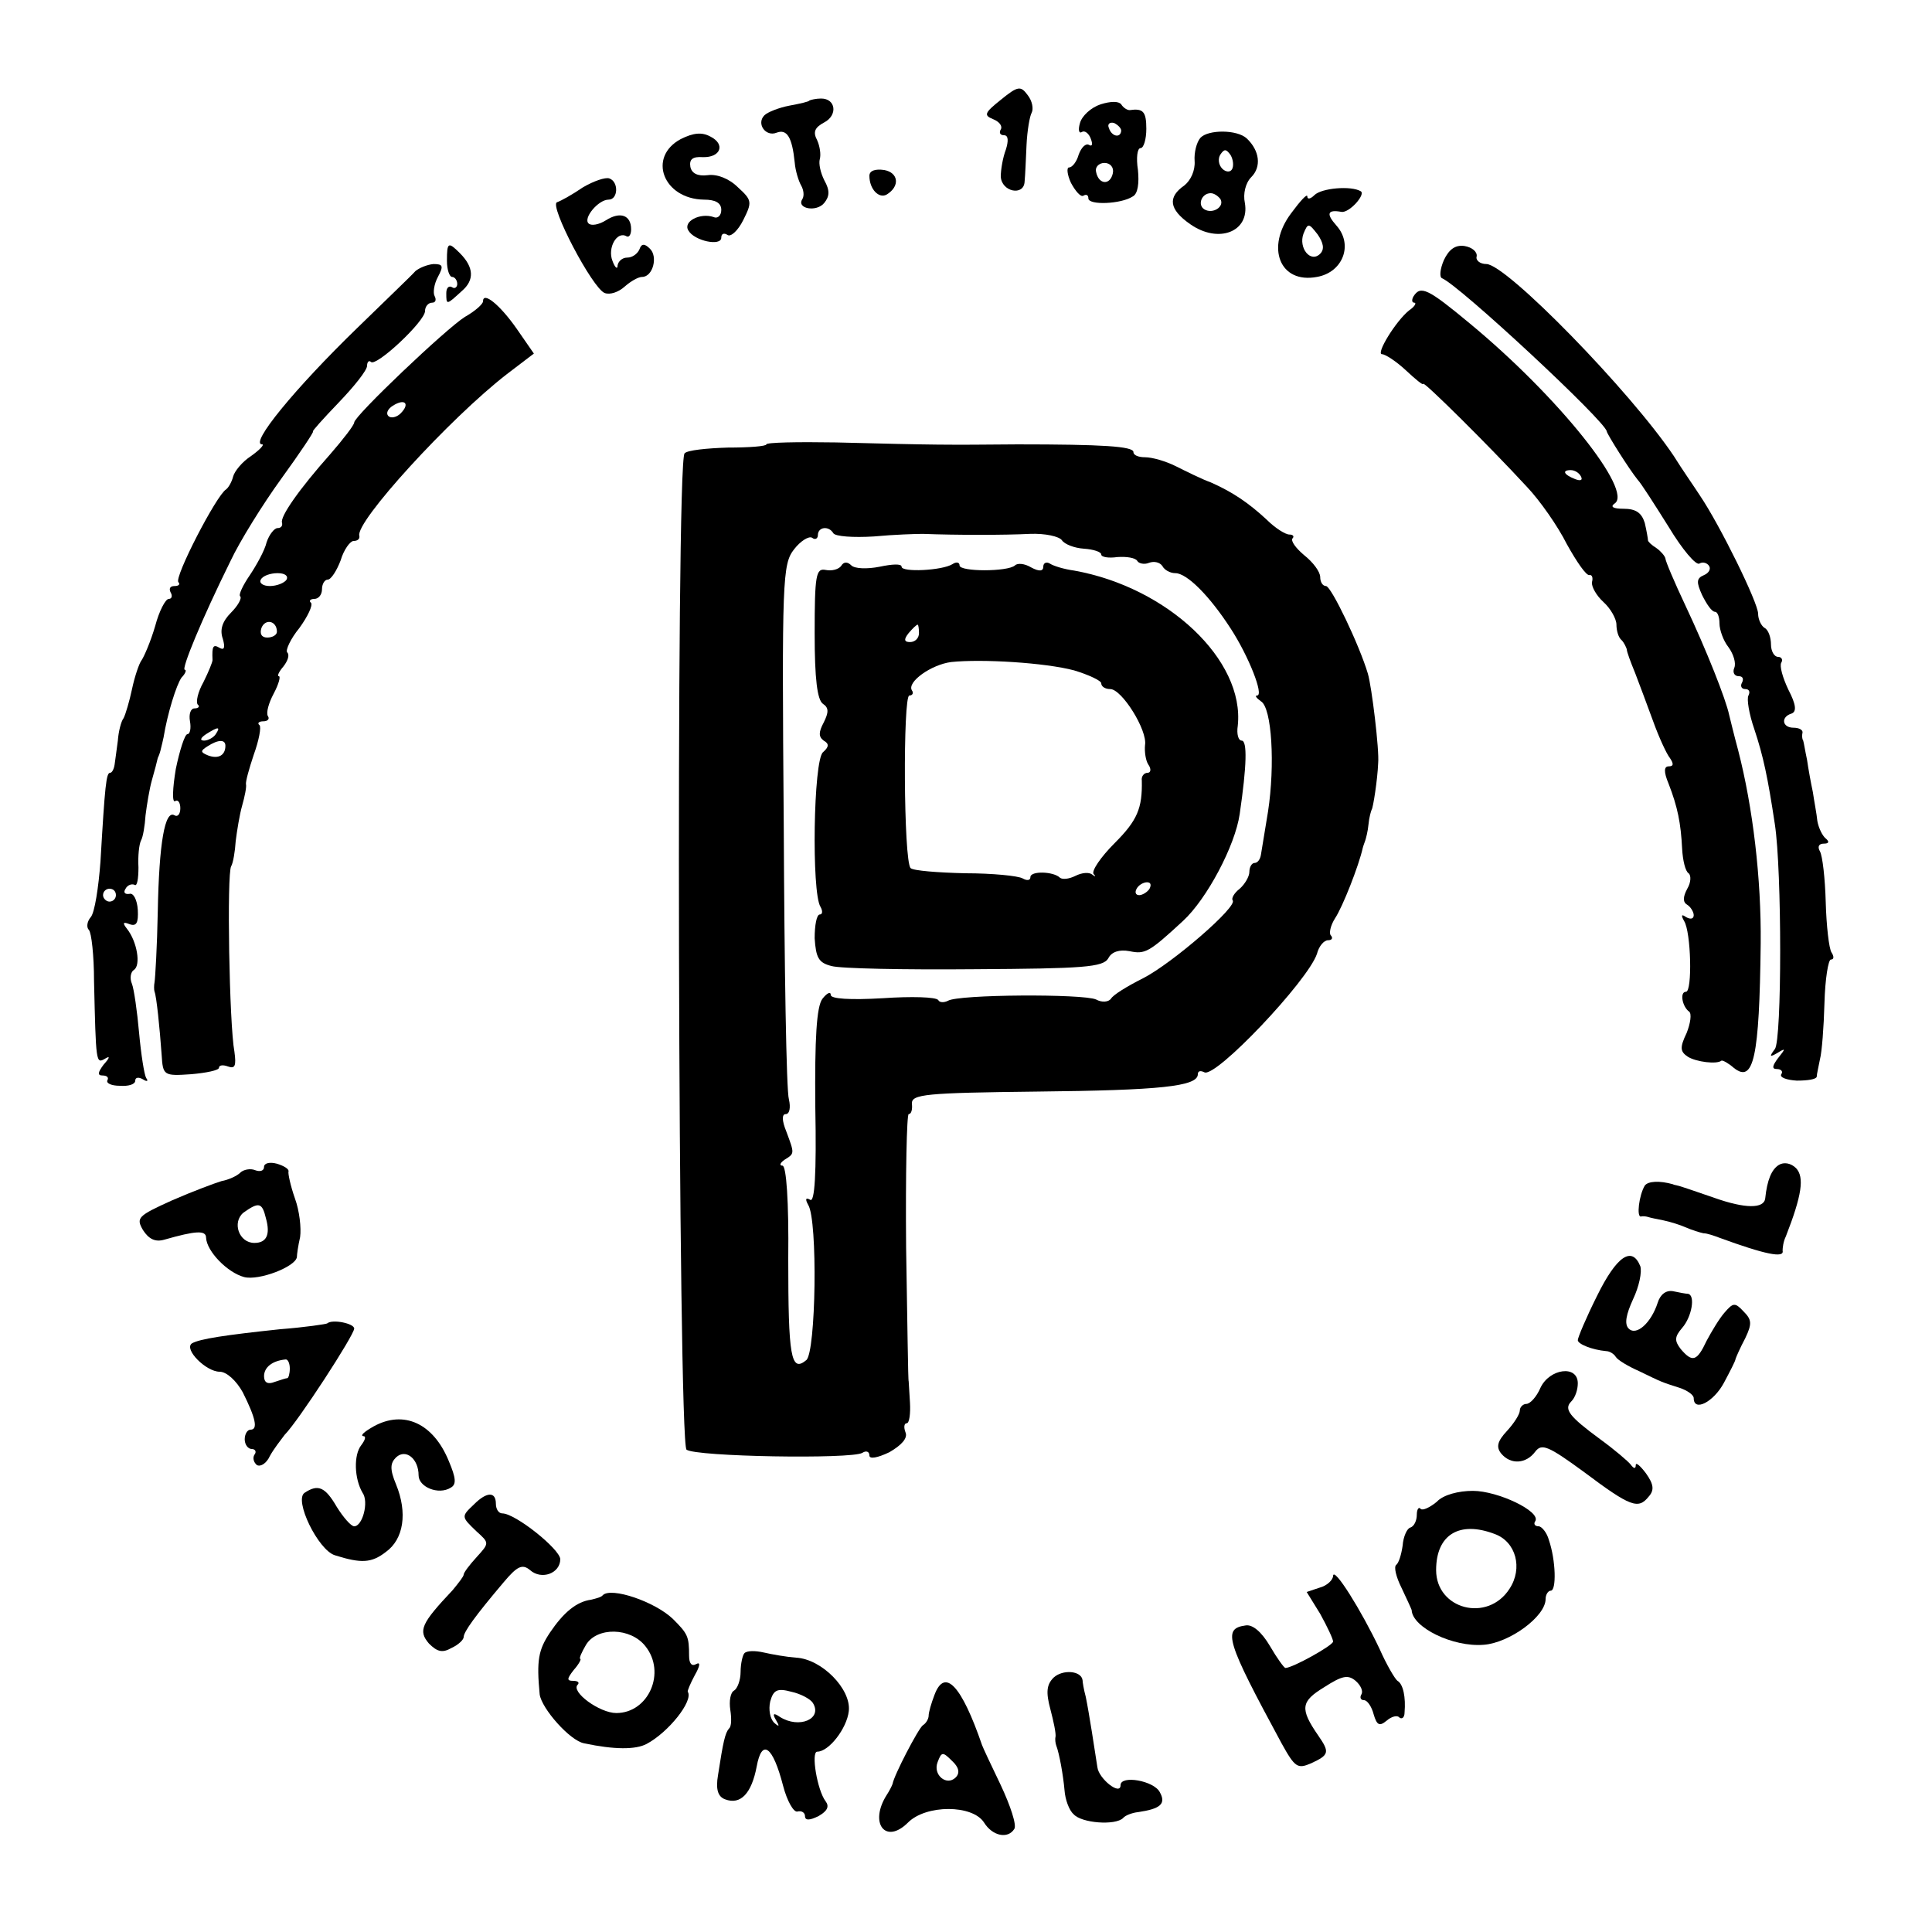
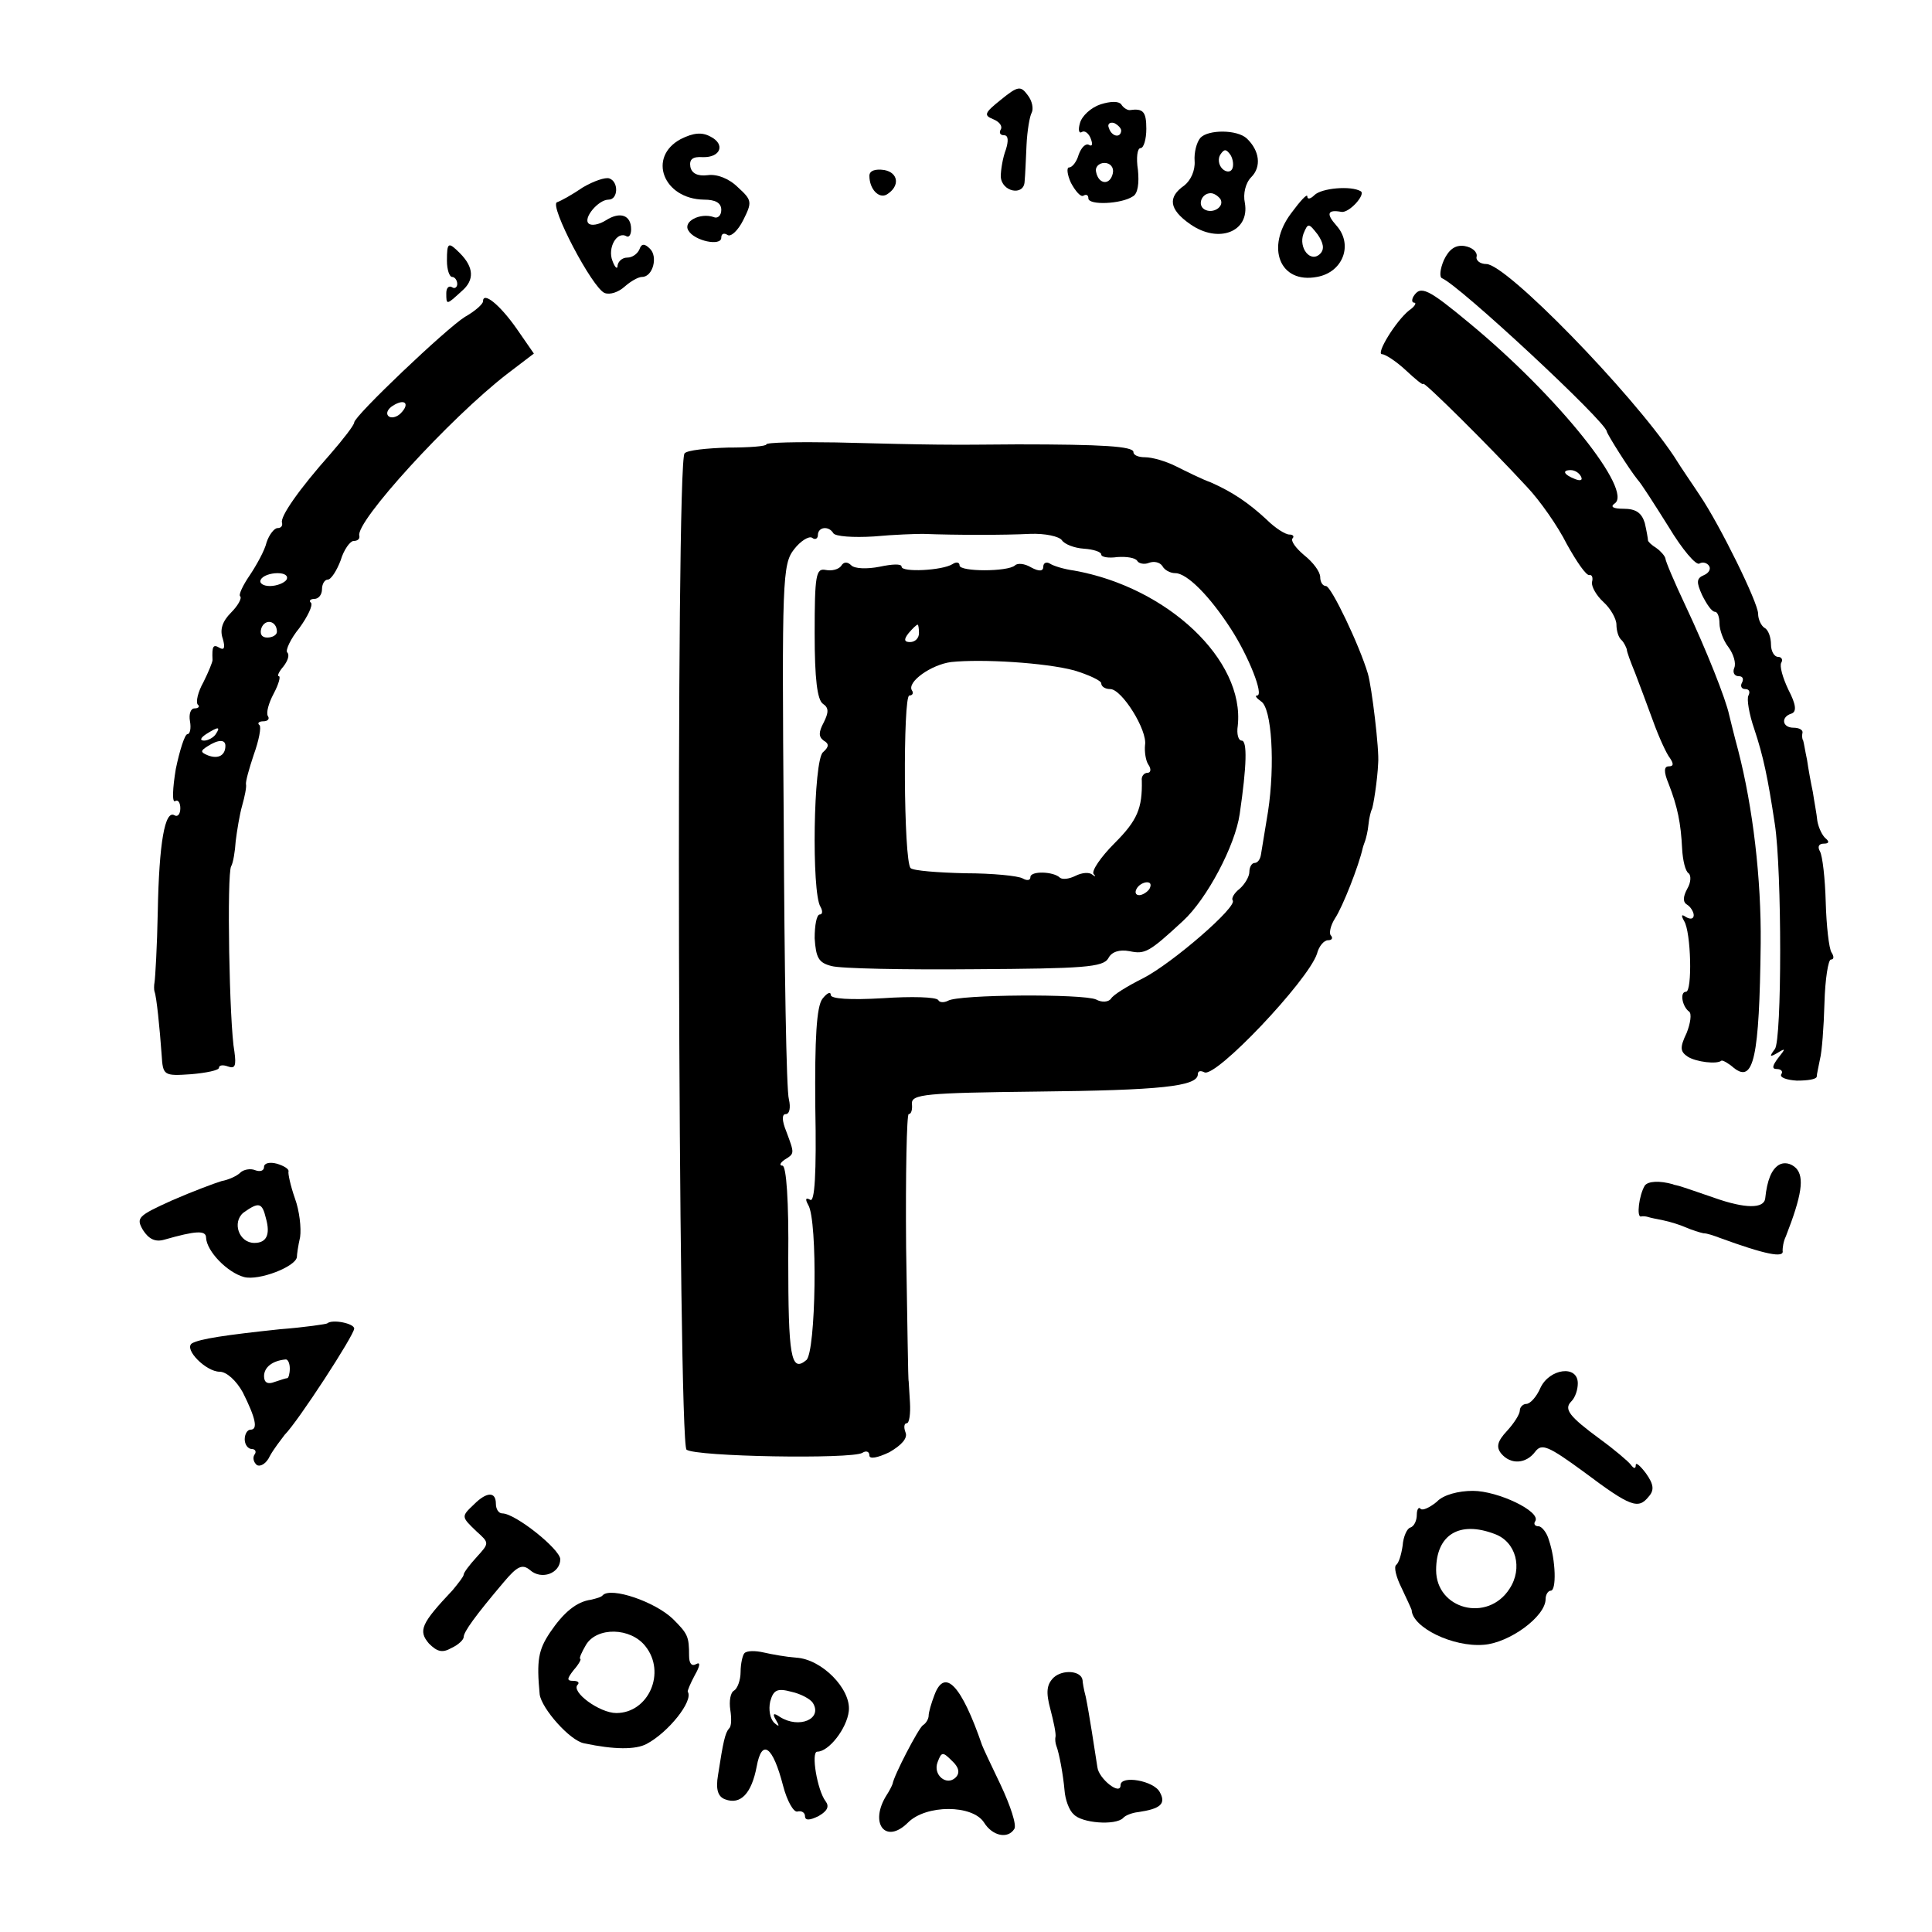
<svg xmlns="http://www.w3.org/2000/svg" version="1.0" width="300pt" height="300pt" viewBox="0 0 300 300" preserveAspectRatio="xMidYMid meet">
  <g transform="translate(0,300) scale(0.1,-0.1)" fill="#000000" stroke="none">
    <path d="M1554 2845 c-25 -20 -27 -24 -12 -30 10 -4 15 -11 12 -16 -3 -5 -1 -9 5 -9 7 0 7 -9 3 -22 -5 -13 -8 -32 -8 -42 1 -24 36 -31 37 -8 1 10 2 35 3 57 1 22 5 45 8 50 3 6 1 18 -6 27 -11 15 -15 15 -42 -7z" />
-     <path d="M1257 2844 c-1 -2 -15 -5 -31 -8 -16 -3 -34 -10 -39 -15 -13 -13 2 -34 19 -27 16 6 24 -7 28 -46 1 -13 6 -29 10 -36 4 -7 5 -16 2 -21 -10 -15 22 -21 34 -6 8 10 9 19 0 35 -6 12 -9 26 -7 33 2 7 0 20 -4 29 -7 13 -4 20 11 28 21 11 18 37 -5 37 -8 0 -16 -2 -18 -3z" />
    <path d="M1709 2838 c-15 -5 -29 -18 -32 -29 -3 -10 -2 -17 3 -14 4 3 11 -2 14 -11 3 -8 2 -12 -3 -9 -5 3 -12 -4 -16 -15 -3 -11 -10 -20 -15 -20 -4 0 -3 -11 3 -24 7 -13 15 -22 19 -20 5 3 8 1 8 -4 0 -11 51 -9 69 3 8 4 10 21 8 41 -3 19 -1 34 4 34 5 0 9 14 9 30 0 27 -5 32 -26 29 -4 0 -10 4 -13 9 -4 5 -16 5 -32 0z m32 -41 c-1 -12 -15 -9 -19 4 -3 6 1 10 8 8 6 -3 11 -8 11 -12z m-13 -66 c-4 -19 -22 -18 -26 2 -2 7 4 14 13 14 9 0 15 -7 13 -16z" />
    <path d="M1057 2784 c-52 -28 -27 -93 36 -94 18 0 27 -5 27 -16 0 -9 -6 -14 -12 -11 -21 7 -48 -7 -39 -21 9 -16 51 -25 51 -11 0 6 4 8 10 4 5 -3 16 7 24 23 14 28 14 31 -8 51 -14 14 -33 21 -47 19 -16 -2 -25 3 -27 13 -2 12 4 16 19 15 28 -1 36 20 12 32 -13 7 -26 6 -46 -4z" />
    <path d="M1864 2786 c-6 -7 -10 -23 -9 -36 1 -15 -6 -30 -16 -38 -26 -18 -24 -37 9 -60 44 -31 93 -12 85 33 -3 14 1 31 10 40 16 16 13 41 -7 60 -15 14 -60 14 -72 1z m49 -49 c-3 -5 -10 -4 -15 1 -6 6 -7 16 -3 22 6 9 9 9 16 -1 4 -7 5 -17 2 -22z m-18 -46 c7 -12 -12 -24 -25 -16 -11 7 -4 25 10 25 5 0 11 -4 15 -9z" />
    <path d="M1350 2727 c0 -21 15 -36 27 -29 21 13 18 34 -4 38 -14 2 -23 -1 -23 -9z" />
    <path d="M905 2709 c-16 -11 -34 -21 -40 -23 -13 -4 55 -134 74 -141 8 -3 21 1 31 10 9 8 21 15 27 15 17 0 25 32 12 44 -8 8 -13 8 -16 -1 -3 -7 -11 -13 -19 -13 -8 0 -14 -6 -15 -12 0 -7 -4 -4 -8 7 -8 20 7 47 22 38 4 -2 7 3 7 11 0 22 -17 28 -39 14 -11 -7 -23 -9 -27 -5 -9 8 15 37 31 37 15 0 16 28 1 33 -6 2 -24 -4 -41 -14z" />
    <path d="M2041 2697 c-6 -6 -11 -7 -11 -2 0 5 -11 -7 -25 -26 -40 -53 -18 -110 40 -99 40 7 57 50 30 80 -16 18 -14 25 8 21 12 -2 38 27 30 32 -15 9 -61 5 -72 -6z m9 -91 c-15 -15 -34 9 -26 31 7 17 8 17 22 -1 9 -13 11 -23 4 -30z" />
    <path d="M694 2595 c0 -14 4 -25 8 -25 4 0 8 -5 8 -11 0 -5 -4 -8 -8 -5 -5 3 -9 -1 -9 -9 0 -19 0 -19 24 3 20 17 19 37 -3 59 -18 18 -20 17 -20 -12z" />
    <path d="M2242 2596 c-6 -14 -7 -26 -3 -28 26 -10 255 -223 256 -238 1 -5 35 -59 48 -75 5 -5 26 -38 48 -73 21 -35 43 -61 48 -57 5 3 12 1 15 -4 3 -5 -1 -11 -8 -14 -12 -5 -12 -11 -3 -31 7 -14 15 -26 20 -26 4 0 7 -8 7 -18 0 -10 6 -27 14 -37 8 -11 12 -25 9 -32 -3 -7 0 -13 7 -13 6 0 8 -4 5 -10 -3 -5 -1 -10 5 -10 6 0 8 -4 5 -10 -3 -5 1 -29 9 -52 14 -42 21 -75 32 -148 11 -72 11 -335 0 -349 -9 -12 -8 -13 4 -6 13 8 13 7 1 -8 -9 -12 -10 -17 -2 -17 7 0 10 -4 7 -8 -3 -5 8 -9 24 -10 17 0 30 2 31 6 0 4 3 16 5 27 3 11 6 50 7 87 1 38 6 68 10 68 5 0 5 5 1 11 -4 6 -8 42 -9 78 -1 37 -5 72 -9 79 -4 7 -2 12 6 12 8 0 9 3 3 8 -5 4 -11 16 -13 27 -1 11 -5 31 -7 45 -3 14 -7 36 -9 50 -3 14 -5 27 -6 30 -2 3 -2 8 -1 13 0 4 -6 7 -14 7 -18 0 -20 17 -3 22 8 3 7 14 -5 37 -9 19 -14 37 -11 42 3 5 0 9 -5 9 -6 0 -11 9 -11 19 0 11 -4 23 -10 26 -5 3 -10 13 -10 22 0 17 -59 137 -90 183 -9 14 -28 41 -41 62 -67 100 -260 298 -291 298 -10 0 -17 6 -15 12 1 7 -7 14 -19 16 -14 2 -24 -5 -32 -22z" />
-     <path d="M645 2579 c-5 -6 -46 -45 -90 -88 -98 -95 -168 -181 -148 -181 4 0 -3 -8 -17 -18 -14 -9 -26 -24 -28 -32 -2 -8 -7 -17 -11 -20 -15 -9 -81 -137 -74 -144 3 -3 1 -6 -6 -6 -7 0 -9 -4 -6 -10 3 -5 2 -10 -3 -10 -5 0 -15 -19 -21 -42 -7 -24 -17 -47 -21 -53 -4 -5 -11 -26 -15 -45 -4 -19 -10 -39 -13 -45 -4 -5 -8 -21 -9 -35 -2 -14 -4 -31 -5 -37 -1 -7 -4 -13 -7 -13 -6 0 -8 -18 -15 -138 -3 -40 -9 -79 -15 -86 -6 -7 -7 -16 -3 -20 4 -4 8 -40 8 -79 3 -128 3 -129 17 -121 8 5 8 2 -2 -9 -9 -12 -10 -17 -2 -17 7 0 10 -3 8 -7 -3 -5 6 -9 19 -9 13 -1 24 2 24 8 0 5 5 6 12 2 6 -4 9 -3 5 2 -3 5 -8 37 -11 70 -3 34 -8 68 -11 76 -4 9 -2 19 3 22 11 7 5 44 -11 64 -7 9 -6 11 4 7 11 -4 14 2 13 22 -1 16 -7 27 -13 25 -7 -1 -10 2 -6 8 3 6 10 8 14 6 4 -3 6 10 6 27 -1 18 1 36 4 42 3 5 6 23 7 39 2 16 6 41 10 55 4 14 8 29 9 34 2 4 4 10 5 15 1 4 3 12 4 17 6 37 20 82 28 93 6 6 8 12 5 12 -6 0 26 78 71 169 14 30 50 88 79 128 29 40 51 73 49 73 -2 0 16 20 40 45 24 25 44 50 44 57 0 6 3 9 6 6 8 -8 84 63 84 79 0 7 5 13 11 13 5 0 7 4 4 10 -3 5 -1 19 5 30 9 17 8 20 -7 20 -10 -1 -22 -6 -28 -11z m-465 -969 c0 -5 -4 -10 -10 -10 -5 0 -10 5 -10 10 0 6 5 10 10 10 6 0 10 -4 10 -10z" />
    <path d="M2195 2540 c-3 -5 -3 -10 1 -10 4 0 1 -6 -8 -12 -21 -17 -52 -68 -42 -68 5 0 22 -11 37 -25 15 -14 27 -24 27 -21 0 5 103 -97 161 -160 20 -21 48 -61 62 -89 15 -27 30 -49 35 -48 4 1 6 -4 4 -11 -1 -7 7 -21 18 -31 11 -10 20 -26 20 -35 0 -9 3 -20 8 -24 4 -4 7 -11 8 -14 0 -4 6 -20 13 -37 6 -16 19 -50 28 -75 9 -25 21 -51 26 -57 6 -9 6 -13 -2 -13 -7 0 -8 -8 0 -27 14 -36 19 -61 21 -101 1 -18 5 -35 10 -38 4 -3 4 -14 -2 -24 -7 -13 -7 -21 0 -25 5 -3 10 -11 10 -16 0 -6 -5 -7 -12 -3 -7 5 -8 3 -3 -6 11 -17 13 -110 3 -110 -10 0 -6 -23 5 -31 4 -3 2 -18 -4 -33 -11 -23 -10 -29 2 -37 13 -8 45 -12 52 -6 2 1 11 -4 19 -11 31 -25 40 15 42 193 1 100 -12 211 -35 300 -6 22 -12 47 -14 55 -5 24 -35 100 -68 170 -17 36 -31 69 -31 73 -1 4 -7 11 -14 16 -8 5 -13 10 -13 12 0 2 -2 14 -5 27 -5 16 -14 22 -33 22 -16 0 -21 3 -14 8 30 19 -87 166 -225 280 -65 54 -76 59 -87 42z m260 -280 c3 -6 -1 -7 -9 -4 -18 7 -21 14 -7 14 6 0 13 -4 16 -10z" />
    <path d="M750 2532 c0 -4 -12 -15 -28 -24 -29 -18 -172 -154 -172 -164 0 -4 -17 -26 -37 -49 -48 -54 -79 -98 -75 -107 1 -5 -2 -8 -7 -8 -5 0 -13 -10 -17 -22 -3 -13 -16 -36 -26 -51 -11 -16 -18 -31 -15 -33 3 -3 -4 -15 -14 -25 -14 -14 -18 -27 -13 -41 4 -14 2 -18 -5 -14 -10 6 -12 3 -11 -19 0 -3 -6 -18 -14 -34 -9 -16 -12 -31 -9 -35 4 -3 1 -6 -5 -6 -6 0 -9 -9 -7 -20 2 -11 0 -20 -4 -20 -4 0 -12 -25 -18 -54 -5 -30 -6 -53 -1 -50 4 3 8 -2 8 -11 0 -9 -4 -14 -9 -11 -15 9 -24 -43 -26 -149 -1 -55 -4 -104 -5 -110 -1 -5 -1 -12 0 -15 3 -7 8 -56 11 -98 2 -32 3 -33 46 -30 23 2 43 6 43 10 0 4 6 5 14 2 11 -4 13 1 10 23 -8 42 -12 277 -5 288 3 5 6 23 7 39 2 16 6 41 10 55 4 14 7 29 6 33 -1 4 5 25 12 46 8 22 12 43 9 46 -4 3 -1 6 6 6 7 0 10 4 7 8 -3 5 1 20 9 35 8 15 11 27 8 27 -3 0 0 7 7 15 7 9 10 18 6 22 -3 3 5 21 19 38 13 18 21 35 18 39 -4 3 -1 6 5 6 7 0 12 7 12 15 0 8 4 15 9 15 5 0 14 14 20 30 5 17 15 30 20 30 6 0 10 3 9 8 -7 21 140 182 229 251 l42 32 -27 39 c-26 37 -52 58 -52 42z m-128 -174 c-6 -6 -15 -8 -19 -4 -4 4 -1 11 7 16 19 12 27 3 12 -12z m-177 -258 c-3 -5 -15 -10 -26 -10 -11 0 -17 5 -14 10 3 6 15 10 26 10 11 0 17 -4 14 -10z m-15 -81 c0 -5 -7 -9 -15 -9 -9 0 -12 6 -9 15 6 15 24 11 24 -6z m-95 -159 c-3 -5 -12 -10 -18 -10 -7 0 -6 4 3 10 19 12 23 12 15 0z m15 -18 c0 -15 -11 -21 -27 -15 -12 5 -12 7 -1 14 17 11 28 11 28 1z" />
    <path d="M1190 2310 c0 -3 -27 -5 -60 -5 -32 -1 -63 -4 -67 -9 -14 -13 -10 -1536 3 -1547 14 -11 256 -15 273 -5 6 4 11 2 11 -4 0 -6 12 -4 31 5 19 11 29 22 25 31 -3 8 -2 14 2 14 4 0 6 15 5 32 -1 18 -2 33 -2 33 -1 0 -2 93 -4 208 -1 114 1 207 4 207 4 0 6 7 5 16 -1 15 21 17 194 19 192 2 250 8 250 27 0 5 4 6 10 3 17 -10 161 142 175 184 3 12 11 21 17 21 6 0 8 3 5 7 -4 3 -1 16 6 27 12 18 37 82 43 109 1 4 3 9 4 12 1 3 4 14 5 25 1 11 4 21 5 23 2 2 9 46 10 72 2 20 -10 119 -16 139 -13 44 -57 136 -65 136 -5 0 -9 6 -9 14 0 8 -11 23 -25 34 -13 11 -21 22 -18 26 3 3 1 6 -5 6 -6 0 -22 10 -35 23 -28 26 -53 43 -87 58 -14 5 -38 17 -54 25 -16 8 -37 14 -48 14 -10 0 -18 3 -18 8 0 9 -48 12 -180 12 -114 -1 -124 -1 -282 3 -60 1 -108 0 -108 -3z m104 -138 c3 -5 31 -7 63 -5 32 3 66 4 76 4 52 -2 127 -2 166 0 24 1 46 -4 50 -10 4 -6 19 -12 34 -13 15 -1 27 -5 27 -9 0 -4 11 -6 25 -4 14 1 28 -1 31 -6 2 -4 11 -6 18 -3 8 3 17 1 21 -5 3 -6 12 -11 20 -11 18 0 53 -35 86 -86 28 -43 52 -104 41 -104 -4 0 -1 -4 6 -9 17 -10 22 -99 11 -171 -5 -30 -10 -61 -11 -67 -1 -7 -5 -13 -10 -13 -4 0 -8 -6 -8 -14 0 -7 -7 -19 -15 -26 -9 -7 -13 -15 -11 -18 9 -9 -94 -98 -139 -121 -24 -12 -47 -26 -50 -32 -4 -5 -14 -6 -23 -1 -20 9 -214 8 -230 -2 -6 -3 -13 -3 -15 1 -3 5 -42 6 -86 3 -51 -3 -81 -1 -81 5 0 6 -6 3 -13 -6 -9 -12 -12 -61 -11 -168 2 -104 -1 -149 -8 -144 -7 4 -8 1 -3 -8 15 -24 12 -229 -3 -241 -24 -20 -28 6 -28 157 1 90 -3 145 -9 145 -5 0 -4 4 3 9 16 10 16 9 3 44 -7 17 -7 27 -1 27 6 0 8 10 5 23 -4 13 -7 205 -8 427 -3 380 -2 404 16 427 10 13 23 21 28 18 5 -4 9 -1 9 4 0 13 17 15 24 3z" />
    <path d="M1306 2121 c-4 -5 -14 -8 -24 -6 -15 3 -17 -8 -17 -99 0 -70 4 -103 13 -109 9 -6 9 -13 1 -29 -8 -15 -8 -22 0 -28 9 -5 8 -10 -1 -18 -15 -12 -18 -218 -4 -240 4 -7 3 -12 -1 -12 -5 0 -8 -17 -8 -37 2 -30 6 -38 26 -43 13 -4 113 -6 222 -5 169 1 200 3 208 17 5 10 17 14 33 11 24 -5 30 -2 83 47 37 34 81 117 88 166 11 75 12 114 3 114 -5 0 -8 10 -6 23 11 102 -109 215 -254 241 -15 2 -32 7 -38 11 -5 3 -10 1 -10 -5 0 -7 -6 -8 -19 -1 -10 6 -21 7 -25 3 -11 -10 -86 -10 -86 0 0 5 -5 6 -11 2 -16 -10 -79 -13 -79 -4 0 5 -15 4 -34 0 -20 -4 -39 -3 -44 2 -6 6 -12 6 -16 -1z m121 -104 c0 -8 -6 -14 -14 -14 -9 0 -10 4 -2 14 6 7 12 13 14 13 1 0 2 -6 2 -13z m241 -58 c23 -7 42 -16 42 -20 0 -5 6 -9 14 -9 18 0 58 -64 54 -87 -1 -10 1 -24 5 -30 5 -7 4 -13 -1 -13 -6 0 -10 -6 -9 -12 1 -43 -7 -62 -42 -97 -22 -22 -36 -43 -33 -48 4 -4 3 -5 -2 -1 -5 4 -16 3 -26 -2 -10 -5 -20 -6 -24 -3 -10 10 -46 11 -46 1 0 -5 -5 -6 -12 -2 -7 4 -47 8 -89 8 -43 1 -81 4 -85 8 -11 11 -12 268 -2 268 5 0 7 4 4 8 -8 13 30 40 61 44 48 5 146 -1 191 -13z m117 -339 c-3 -5 -11 -10 -16 -10 -6 0 -7 5 -4 10 3 6 11 10 16 10 6 0 7 -4 4 -10z" />
    <path d="M410 1188 c0 -6 -6 -8 -14 -5 -7 3 -18 1 -23 -4 -5 -5 -18 -11 -29 -13 -10 -3 -45 -16 -77 -30 -53 -24 -56 -27 -45 -46 9 -14 19 -19 33 -15 49 14 65 15 65 3 1 -21 33 -54 59 -61 23 -6 80 16 82 31 0 4 2 18 5 31 2 14 -1 41 -8 60 -7 20 -11 39 -10 42 1 4 -8 9 -18 12 -11 3 -20 1 -20 -5z m3 -80 c7 -25 1 -38 -18 -38 -24 0 -35 32 -17 47 24 17 29 16 35 -9z" />
    <path d="M2762 1191 c-11 -7 -18 -23 -21 -52 -2 -16 -31 -16 -79 1 -29 10 -55 19 -57 19 -3 1 -6 1 -7 2 -21 6 -39 5 -44 -2 -9 -15 -13 -49 -6 -48 4 1 9 0 12 -1 3 -1 13 -3 23 -5 10 -2 26 -7 35 -11 9 -4 22 -8 27 -9 6 0 17 -4 25 -7 71 -26 101 -32 98 -20 0 4 1 14 5 22 25 64 29 92 16 106 -8 8 -19 10 -27 5z" />
-     <path d="M2480 988 c-17 -34 -30 -65 -30 -69 0 -6 22 -15 44 -17 5 0 12 -4 15 -9 3 -5 20 -15 36 -22 37 -18 35 -17 63 -26 12 -4 22 -11 22 -16 0 -22 31 -6 47 24 9 17 18 34 18 37 1 3 7 17 15 32 11 23 10 29 -3 42 -13 14 -16 13 -29 -2 -8 -9 -20 -29 -28 -44 -15 -32 -22 -34 -40 -13 -10 13 -10 19 2 33 15 17 21 51 9 53 -3 0 -14 2 -23 4 -11 2 -20 -5 -24 -18 -10 -31 -33 -52 -45 -40 -7 7 -4 22 7 46 9 19 14 42 11 51 -13 32 -37 15 -67 -46z" />
    <path d="M508 945 c-1 -1 -34 -6 -73 -9 -85 -9 -125 -15 -137 -22 -13 -9 22 -44 43 -44 11 0 26 -14 36 -32 20 -40 24 -58 12 -58 -5 0 -9 -7 -9 -15 0 -8 5 -15 11 -15 5 0 8 -4 4 -9 -3 -5 -1 -12 4 -16 6 -3 15 3 20 14 6 11 17 25 23 33 21 21 108 155 108 165 0 8 -34 15 -42 8z m-58 -70 c0 -8 -2 -15 -4 -15 -2 0 -11 -3 -20 -6 -10 -4 -16 -1 -16 9 0 14 13 24 33 26 4 1 7 -6 7 -14z" />
    <path d="M2392 845 c-6 -14 -16 -25 -22 -25 -5 0 -10 -5 -10 -10 0 -6 -9 -20 -20 -32 -15 -16 -17 -25 -9 -35 15 -18 39 -16 53 3 10 13 20 9 76 -32 72 -54 84 -58 100 -38 9 10 8 19 -4 36 -9 12 -16 18 -16 13 0 -6 -3 -6 -8 1 -4 5 -25 23 -47 39 -49 36 -57 47 -45 59 6 6 10 18 10 28 0 29 -44 23 -58 -7z" />
-     <path d="M580 785 c-14 -8 -21 -14 -16 -15 5 0 3 -6 -3 -14 -12 -15 -11 -52 2 -74 10 -14 0 -52 -13 -52 -5 0 -17 14 -27 30 -18 31 -29 36 -50 22 -17 -11 21 -89 47 -97 41 -13 57 -12 79 5 28 20 34 61 16 105 -10 24 -9 33 0 42 15 14 35 -2 35 -28 0 -18 31 -31 50 -19 9 5 8 15 -3 41 -24 59 -70 80 -117 54z" />
    <path d="M2231 668 c-11 -9 -22 -14 -25 -11 -3 4 -6 -1 -6 -9 0 -9 -4 -18 -10 -20 -5 -1 -11 -14 -12 -28 -2 -14 -6 -27 -10 -30 -4 -3 0 -19 8 -35 8 -17 15 -32 16 -35 1 -27 64 -58 112 -54 40 3 96 44 96 71 0 7 4 13 8 13 9 0 8 47 -3 79 -3 11 -11 21 -16 21 -6 0 -8 4 -5 8 9 15 -58 47 -97 47 -22 0 -46 -6 -56 -17z m90 -50 c33 -12 44 -53 23 -85 -34 -53 -114 -32 -114 29 0 55 36 77 91 56z" />
    <path d="M736 664 c-20 -19 -20 -19 4 -42 20 -18 20 -18 0 -40 -11 -12 -20 -24 -20 -27 0 -3 -8 -13 -17 -24 -49 -52 -54 -63 -37 -83 13 -13 21 -15 35 -7 11 5 19 13 19 17 0 8 18 33 62 85 21 25 29 29 41 19 18 -16 47 -5 47 17 -1 16 -70 71 -90 71 -6 0 -10 7 -10 15 0 19 -14 19 -34 -1z" />
-     <path d="M2070 553 c0 -6 -9 -15 -20 -18 l-21 -7 21 -34 c11 -20 20 -39 20 -43 0 -6 -63 -41 -74 -41 -2 0 -13 15 -24 34 -13 22 -27 34 -38 32 -36 -5 -30 -24 56 -183 21 -38 25 -40 46 -31 28 13 29 17 11 43 -29 42 -27 53 9 75 28 18 37 20 49 10 8 -7 12 -16 9 -21 -3 -5 -1 -9 4 -9 5 0 12 -10 15 -22 5 -17 9 -19 20 -10 8 7 17 9 20 5 4 -3 8 0 8 8 2 23 -2 44 -11 49 -4 3 -17 25 -28 50 -28 59 -71 128 -72 113z" />
    <path d="M936 523 c-2 -3 -10 -5 -18 -7 -23 -3 -43 -20 -64 -51 -18 -27 -21 -43 -16 -96 3 -22 47 -72 69 -76 47 -10 80 -10 97 -1 34 18 73 67 64 81 -1 1 4 13 11 26 8 14 9 21 2 17 -7 -4 -11 1 -11 13 0 30 -2 34 -25 57 -28 27 -96 50 -109 37z m66 -79 c33 -41 5 -104 -45 -104 -26 0 -71 33 -60 44 3 3 1 6 -7 6 -10 0 -10 3 1 17 8 9 12 17 10 17 -2 1 2 10 9 22 17 28 69 27 92 -2z" />
    <path d="M1156 433 c-3 -3 -6 -17 -6 -29 0 -13 -5 -26 -10 -29 -6 -3 -8 -17 -6 -30 2 -13 2 -26 -2 -29 -6 -7 -9 -20 -17 -72 -4 -23 0 -34 11 -38 24 -9 41 9 49 51 8 44 25 32 41 -30 6 -23 16 -41 22 -40 7 2 12 -2 12 -7 0 -7 7 -7 21 0 14 8 17 15 11 23 -13 17 -23 77 -13 77 18 0 46 36 49 63 4 34 -42 81 -82 83 -14 1 -37 5 -50 8 -13 3 -26 3 -30 -1z m106 -77 c16 -25 -21 -41 -51 -22 -10 7 -12 5 -6 -5 6 -10 5 -11 -3 -4 -6 6 -9 20 -6 33 5 18 11 21 33 15 14 -3 29 -11 33 -17z" />
    <path d="M1636 395 c-11 -11 -12 -23 -5 -49 5 -19 9 -38 8 -43 -1 -4 0 -10 1 -13 5 -13 11 -47 13 -70 1 -14 7 -31 14 -37 12 -14 65 -18 77 -6 3 4 14 8 22 9 36 5 45 13 35 31 -9 18 -61 27 -61 11 0 -17 -34 10 -36 28 -4 26 -13 85 -18 109 -3 11 -5 23 -5 26 -2 15 -31 17 -45 4z" />
    <path d="M1451 368 c-5 -13 -9 -27 -9 -32 0 -5 -4 -12 -9 -15 -7 -5 -45 -78 -47 -91 -1 -3 -5 -11 -9 -17 -28 -44 -2 -78 33 -43 28 28 100 28 118 0 13 -21 37 -26 47 -10 4 6 -6 36 -21 68 -15 31 -28 59 -29 62 -32 93 -58 121 -74 78z m33 -128 c-14 -14 -36 4 -28 24 6 16 8 16 22 2 11 -10 13 -19 6 -26z" />
  </g>
</svg>